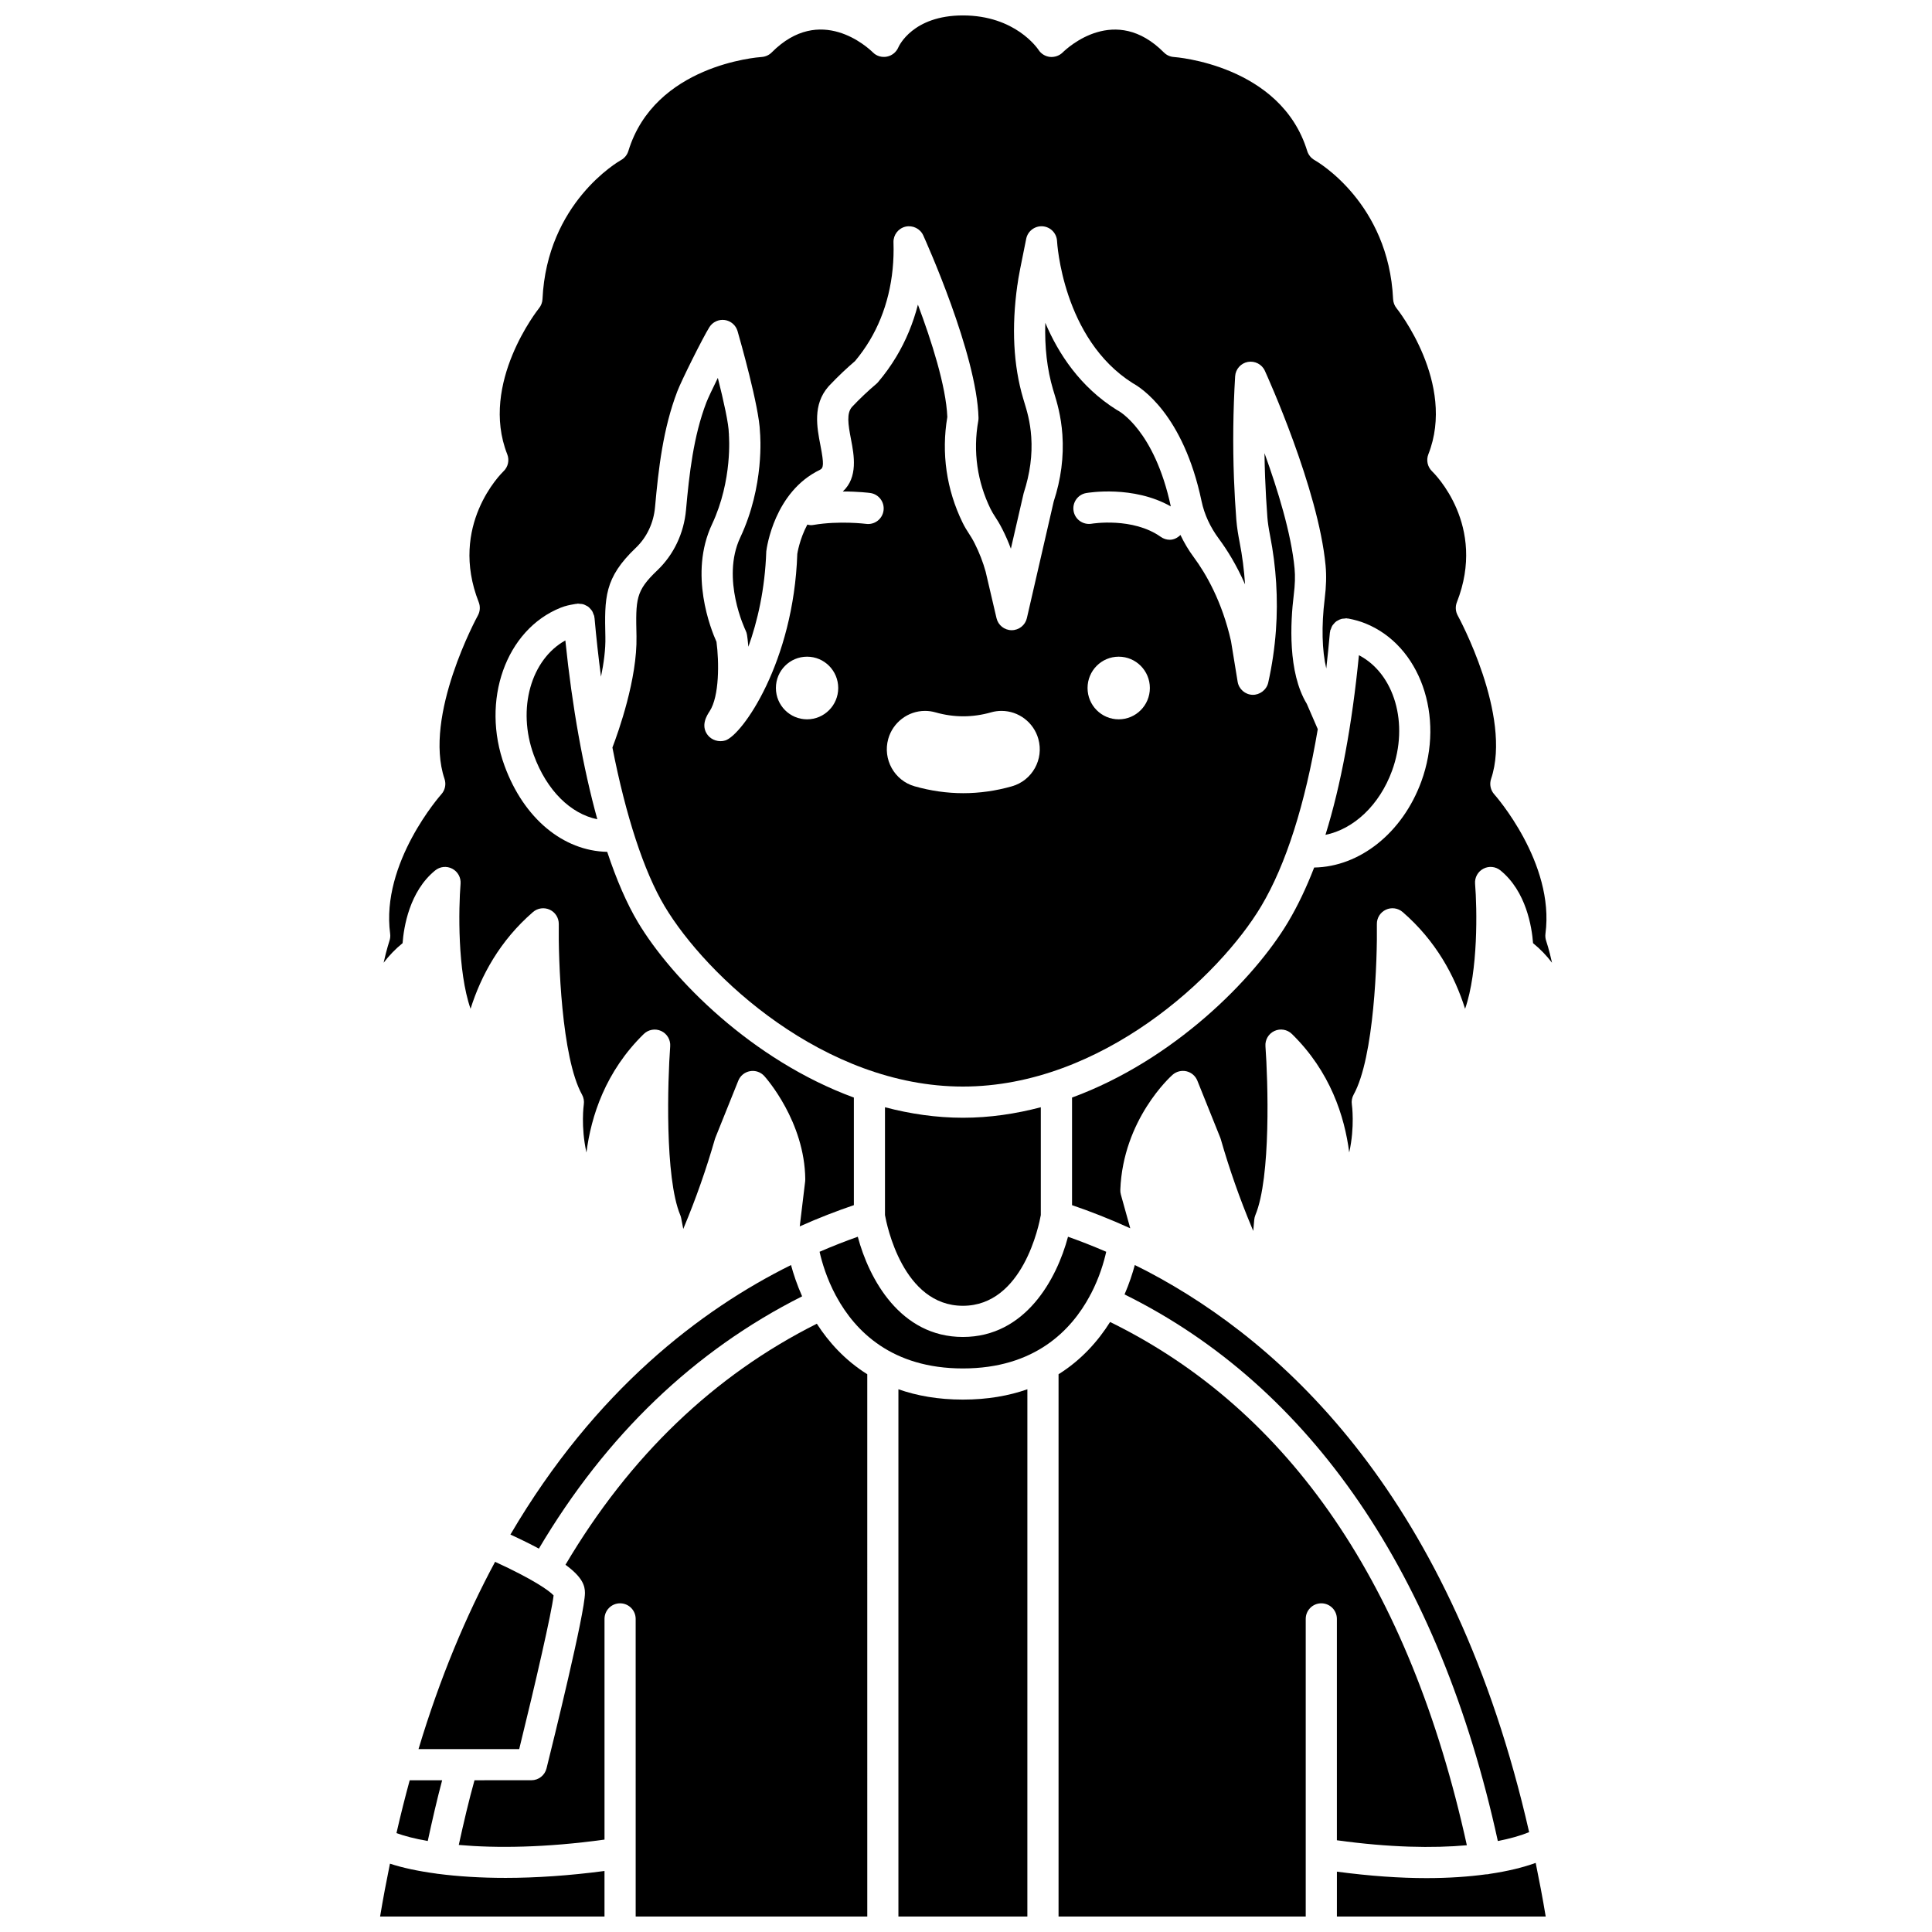
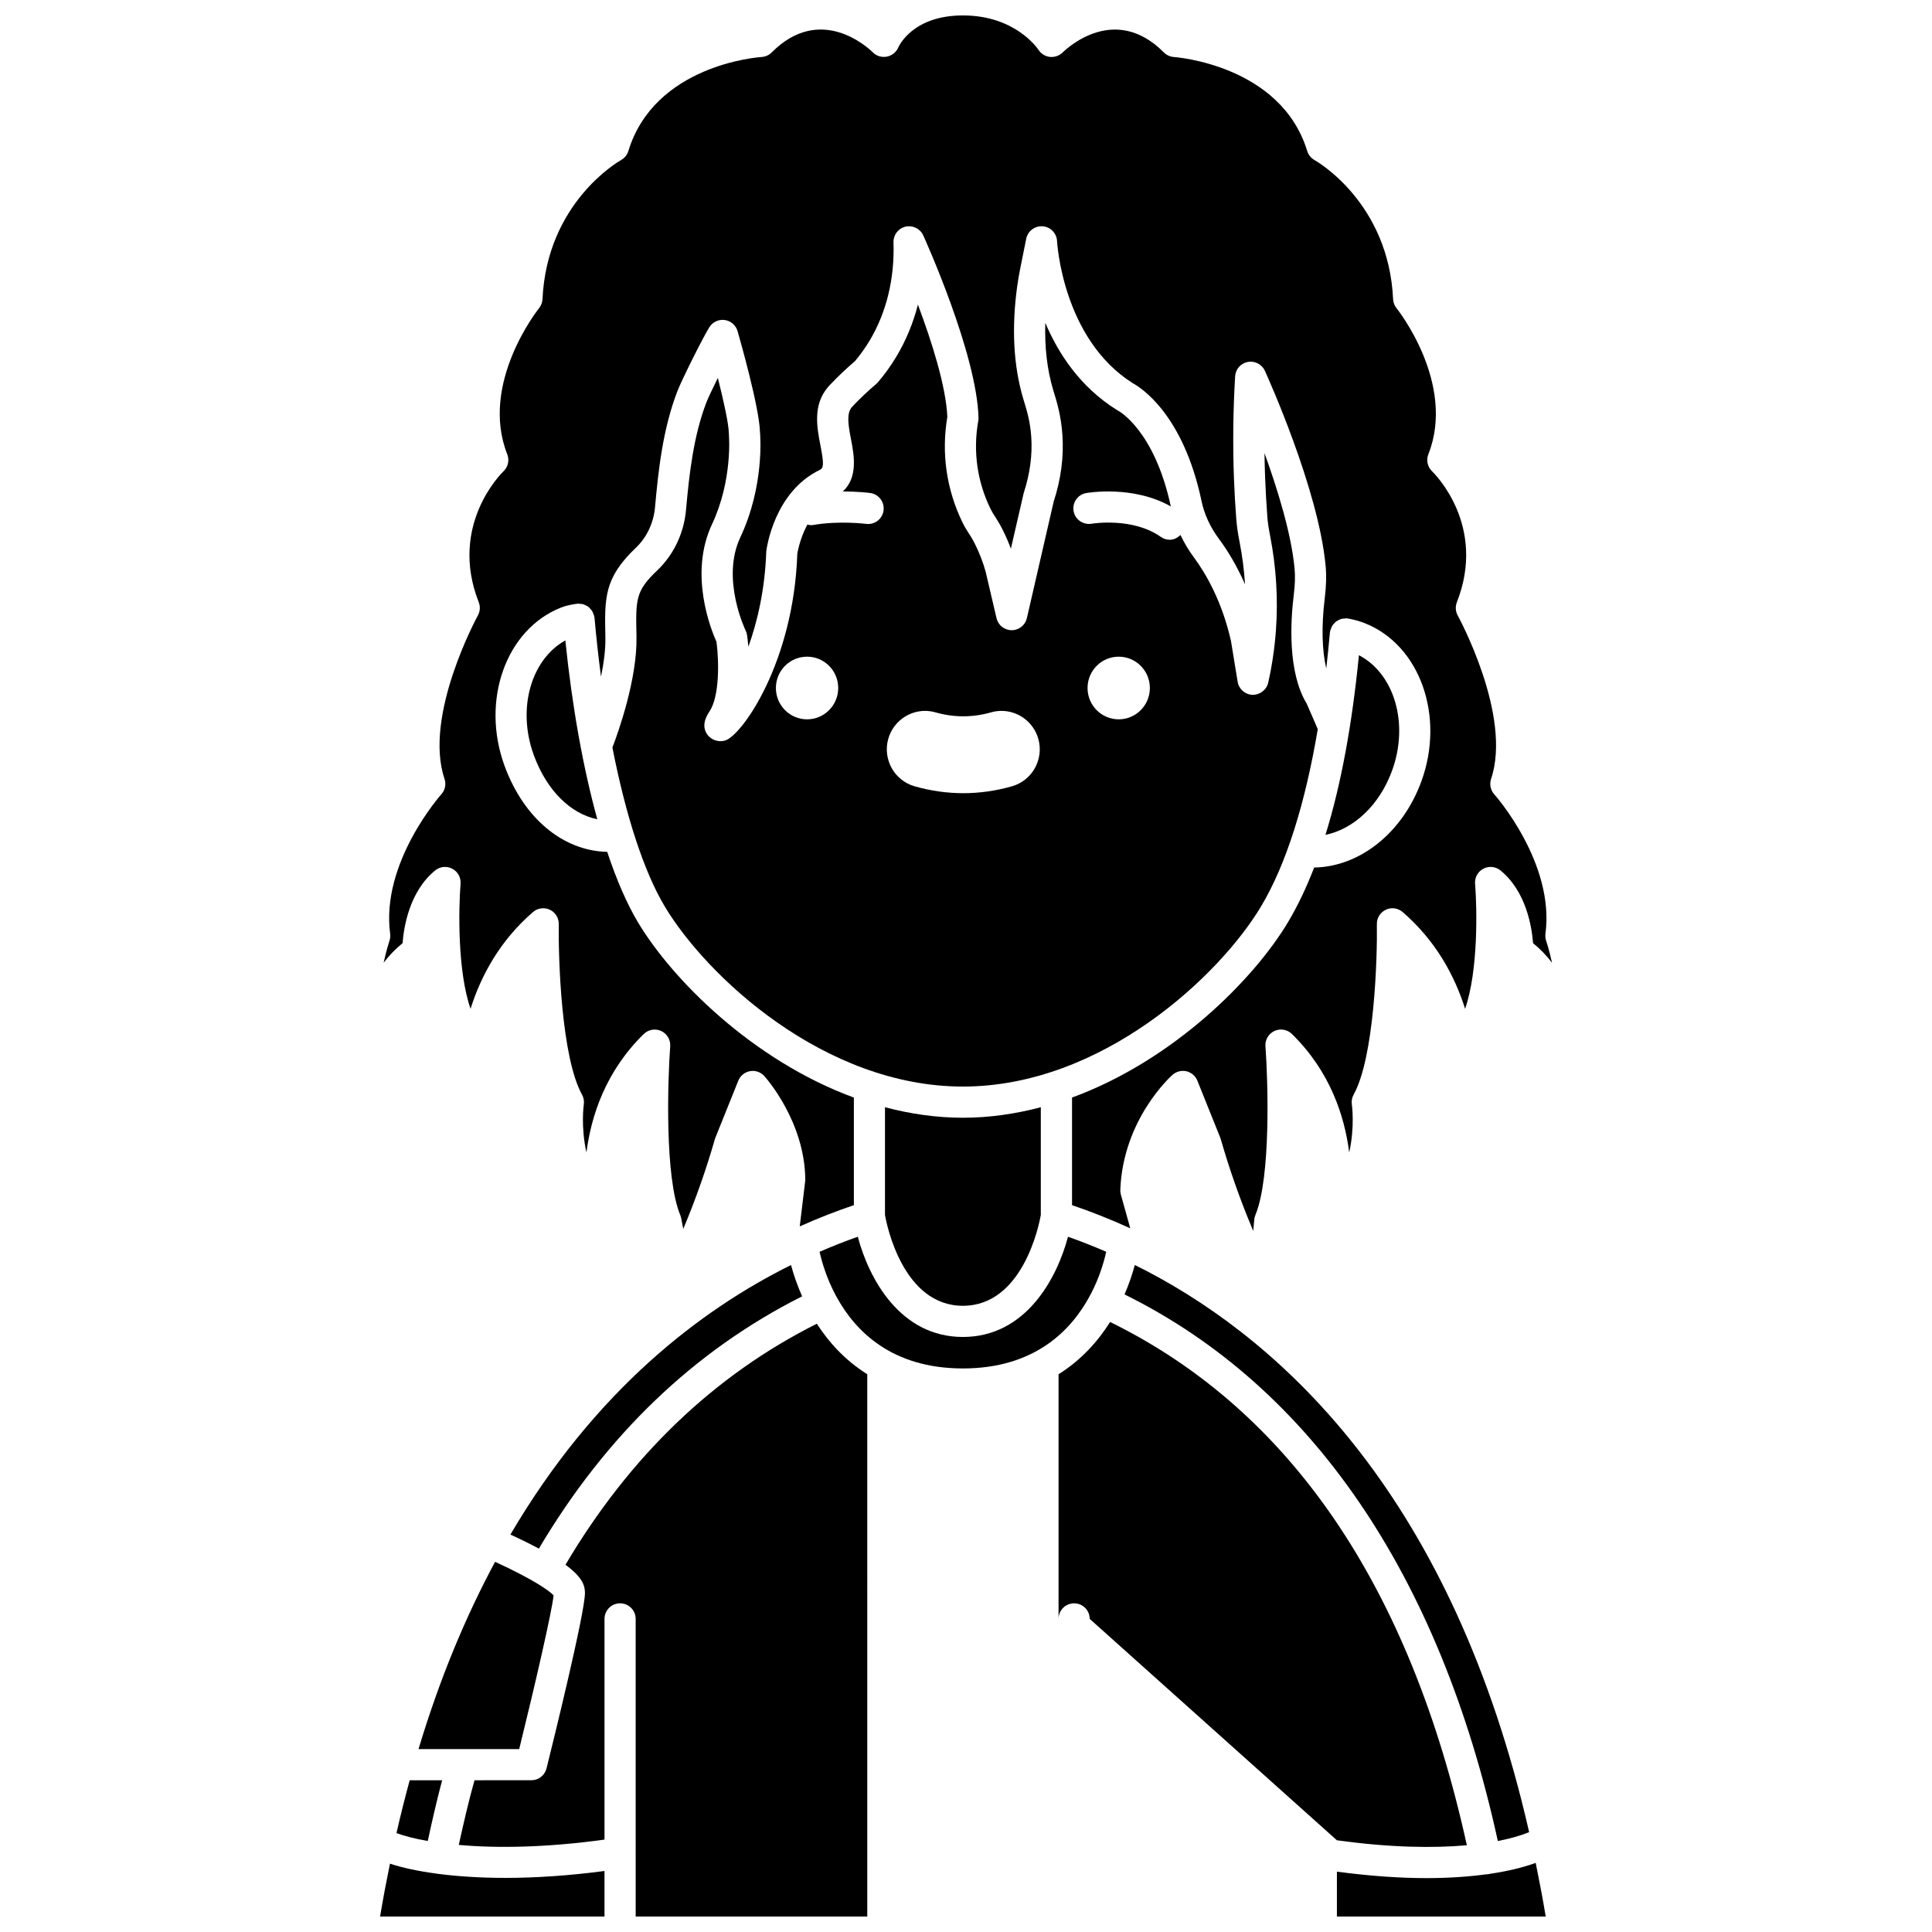
<svg xmlns="http://www.w3.org/2000/svg" width="800px" height="800px" version="1.1" viewBox="144 144 512 512">
  <defs>
    <clipPath id="f">
      <path d="m245 148.09h311v322.91h-311z" />
    </clipPath>
    <clipPath id="e">
      <path d="m382 512h35v139.9h-35z" />
    </clipPath>
    <clipPath id="d">
      <path d="m265 494h109v157.9h-109z" />
    </clipPath>
    <clipPath id="c">
      <path d="m424 494h109v157.9h-109z" />
    </clipPath>
    <clipPath id="b">
      <path d="m498 637h56v14.902h-56z" />
    </clipPath>
    <clipPath id="a">
      <path d="m244 637h61v14.902h-61z" />
    </clipPath>
  </defs>
  <path d="m365.55 487.43c0.039 0.07 0.105 0.117 0.141 0.191 0.012 0.027 0.008 0.062 0.02 0.09 4.973 9.082 14.668 18.941 33.465 18.941 19.035 0 28.754-10.109 33.668-19.285 0.02-0.051 0.012-0.098 0.039-0.148 0.043-0.09 0.125-0.148 0.172-0.234 2.324-4.453 3.512-8.59 4.102-11.254-3.512-1.516-6.902-2.844-10.125-3.981-2.965 11.168-11.258 26.559-27.855 26.559-16.598 0-24.887-15.391-27.855-26.559-3.227 1.137-6.617 2.465-10.125 3.981 0.617 2.75 1.871 7.078 4.356 11.699z" />
  <path d="m378.53 437.43v28.578c0.449 2.519 4.742 24.039 20.648 24.039s20.199-21.516 20.648-24.039v-28.578c-6.633 1.746-13.535 2.785-20.648 2.785-7.109-0.004-14.016-1.039-20.648-2.785z" />
  <path d="m504.13 317.64c-1.82 18.473-4.766 34.43-8.871 47.605 7.453-1.512 14.293-7.824 17.645-16.988 4.574-12.504 0.594-25.758-8.773-30.617z" />
  <path d="m285.46 344.11c3.441 9.398 9.758 15.555 16.836 17.004-3.742-13.535-6.672-29.781-8.473-47.395-9.07 5.031-12.871 18.07-8.363 30.391z" />
  <path d="m447.8 480.79c-1.031-0.539-2.047-1.035-3.066-1.543-0.594 2.188-1.457 4.871-2.719 7.793 49.402 24.387 83.508 74.305 98.926 144.85 3.348-0.648 6.109-1.457 8.297-2.352-20.133-88.348-64.77-129.45-101.06-148.55-0.129-0.059-0.25-0.121-0.375-0.195z" />
  <path d="m320.13 384.16c11.031 18.48 42.246 47.789 79.047 47.789 36.805 0 68.016-29.312 79.047-47.789 6.582-11.031 11.645-27.047 15-46.926l-2.91-6.715c-5.062-8.332-4.344-21.602-3.457-28.828 0.34-2.75 0.41-4.992 0.215-7.059-0.859-9.176-4.469-20.883-7.969-30.543 0.027 2.144 0.082 4.277 0.164 6.414 0.137 3.621 0.344 7.148 0.602 10.574 0.105 1.406 0.328 2.875 0.723 4.914 1.621 8.289 2.144 16.715 1.543 25.043-0.336 4.648-1.023 9.32-2.043 13.875-0.43 1.938-2.293 3.281-4.148 3.227-1.977-0.062-3.633-1.512-3.957-3.465l-1.758-10.77c-2.367-10.52-6.656-17.898-9.836-22.191-1.414-1.906-2.59-3.894-3.559-5.938-0.785 0.77-1.766 1.27-2.824 1.27-0.824 0-1.656-0.246-2.383-0.762-7.453-5.285-18.23-3.512-18.34-3.488-2.25 0.367-4.383-1.117-4.773-3.356-0.391-2.242 1.102-4.383 3.34-4.773 0.539-0.09 12.453-2.109 22.422 3.539-4.34-20.227-13.848-25.312-13.941-25.363-0.102-0.055-0.273-0.141-0.371-0.207-9.684-6.051-15.48-14.883-18.949-23.086-0.199 6.473 0.488 12.395 2.055 17.684l0.262 0.852c0.742 2.43 1.863 6.094 2.211 11.102 0.406 5.867-0.367 11.832-2.305 17.727l-7.106 30.898c-0.43 1.871-2.098 3.195-4.019 3.199h-0.004c-1.922 0-3.586-1.32-4.023-3.188l-2.879-12.312c-0.684-2.488-1.68-5.07-2.918-7.519-0.609-1.203-1.09-1.941-1.531-2.621-0.566-0.875-1.086-1.684-1.684-2.91-2.113-4.34-3.531-8.93-4.211-13.637-0.684-4.738-0.621-9.551 0.188-14.316-0.336-8.168-4.215-20.23-7.793-29.773-1.262 4.906-3.176 9.539-5.703 13.754-1.418 2.371-3.055 4.652-4.871 6.793-0.145 0.168-0.305 0.332-0.48 0.477-1.039 0.883-2.109 1.828-3.195 2.859-1.16 1.098-2.231 2.172-3.219 3.223-1.465 1.688-1.055 4.508-0.258 8.621 0.797 4.121 1.902 10.035-2.176 13.785 4.09-0.004 7.051 0.371 7.246 0.402 2.258 0.297 3.844 2.375 3.547 4.633-0.297 2.258-2.356 3.852-4.633 3.551-0.066-0.008-7.039-0.891-13.953 0.281-0.234 0.043-0.465 0.062-0.699 0.062-0.312 0-0.609-0.094-0.91-0.16-2.09 3.906-2.656 7.723-2.664 7.789-0.969 28.641-14.566 47.992-19.086 49.426-1.66 0.527-3.621-0.066-4.68-1.461-1.922-2.535-0.137-5.254 0.531-6.277 2.617-3.981 2.519-13.141 1.82-18.402-1.473-3.273-7.383-17.98-1.184-31.156 5.512-11.723 4.484-23.566 4.473-23.688-0.008-0.07 0.023-0.129 0.02-0.199-0.004-0.066-0.039-0.125-0.039-0.195 0-2.394-1.359-8.566-2.91-14.707-1.391 2.824-2.633 5.445-3.043 6.519-3.414 8.914-4.539 18.949-5.391 28.469-0.555 6.184-3.258 11.871-7.613 16.02-5.769 5.496-5.727 7.562-5.512 17.48 0.238 11.246-4.809 25.367-6.379 29.473 3.527 18.027 8.328 32.836 13.836 42.059zm120.34-66.133c4.562 0 8.258 3.715 8.258 8.301 0 4.582-3.695 8.301-8.258 8.301s-8.258-3.715-8.258-8.301c0-4.586 3.695-8.301 8.258-8.301zm-61.074 21.781c1.227-4.363 5.234-7.414 9.75-7.414 0.938 0 1.871 0.133 2.773 0.391 2.441 0.695 4.914 1.043 7.359 1.043 2.449 0 4.93-0.355 7.379-1.051 0.891-0.258 1.816-0.383 2.754-0.383 4.527 0 8.535 3.051 9.758 7.426 1.52 5.398-1.617 11.027-6.996 12.559-4.258 1.211-8.598 1.824-12.898 1.824-4.305 0-8.641-0.617-12.902-1.828-5.359-1.523-8.496-7.164-6.977-12.566zm-21.516-21.781c4.562 0 8.258 3.715 8.258 8.301 0 4.582-3.695 8.301-8.258 8.301s-8.258-3.715-8.258-8.301c-0.004-4.586 3.691-8.301 8.258-8.301z" />
  <g clip-path="url(#f)">
    <path d="m245.66 399.14c1.418-1.859 3.078-3.613 5.027-5.191 0.32-4.262 1.809-13.719 8.645-19.277 1.285-1.051 3.059-1.223 4.531-0.449 1.461 0.773 2.324 2.336 2.191 3.988-0.531 6.606-0.836 23.164 2.648 33.125 2.769-8.773 7.754-18.023 16.543-25.633 1.23-1.07 2.977-1.301 4.449-0.621 1.473 0.684 2.406 2.176 2.387 3.809-0.141 9.234 0.691 35.352 6.156 45.188 0.445 0.801 0.609 1.73 0.473 2.641-0.012 0.09-0.828 5.844 0.703 12.703 1.223-9.59 5.027-21.461 15.188-31.402 1.23-1.199 3.078-1.512 4.629-0.793 1.559 0.727 2.504 2.336 2.379 4.047-0.664 9.062-1.488 34.77 2.668 44.734 0.105 0.262 0.191 0.531 0.242 0.809l0.551 2.859c0.051-0.121 0.102-0.246 0.152-0.367 3.184-7.606 5.953-15.488 8.23-23.426 0.043-0.137 0.086-0.27 0.141-0.406l6.062-15.086c0.527-1.32 1.707-2.277 3.109-2.523 1.395-0.258 2.832 0.242 3.785 1.297 0.438 0.484 10.711 12.055 10.855 27.352 0 0.176-0.008 0.359-0.027 0.531l-1.438 11.957c5.043-2.258 9.84-4.098 14.344-5.629v-28.512c-27-9.906-48.277-31.477-57.227-46.465-2.934-4.91-5.672-11.227-8.141-18.652-11.648-0.242-22.09-8.828-27.203-22.797-6.332-17.293 0.344-36.094 14.867-41.902 1.352-0.539 2.426-0.73 3.375-0.898l0.695-0.125c0.074-0.016 0.141 0.012 0.215 0 0.074-0.012 0.133-0.055 0.211-0.062 0.219-0.02 0.418 0.055 0.629 0.066 0.262 0.016 0.52 0.016 0.77 0.082 0.293 0.074 0.551 0.211 0.816 0.348 0.203 0.102 0.41 0.191 0.59 0.328 0.234 0.172 0.418 0.387 0.609 0.609 0.16 0.184 0.328 0.352 0.453 0.566 0.145 0.238 0.223 0.504 0.316 0.773 0.066 0.191 0.191 0.352 0.23 0.559 0.012 0.074-0.012 0.145 0 0.219 0.012 0.074 0.055 0.133 0.062 0.207 0.473 5.34 1.055 10.543 1.719 15.605 0.734-3.559 1.234-7.231 1.16-10.516-0.223-10.406-0.336-15.625 8.078-23.641 2.902-2.766 4.707-6.59 5.082-10.773 0.906-10.094 2.109-20.777 5.906-30.684 1.129-2.953 6.766-14.234 8.496-17.004 0.863-1.387 2.481-2.125 4.07-1.902 1.613 0.227 2.945 1.379 3.398 2.945 0.598 2.082 5.766 20.191 5.941 26.734 0.078 0.812 1.227 14.242-5.227 27.961-5.156 10.969 1.352 24.492 1.418 24.629 0.188 0.379 0.316 0.793 0.379 1.211 0.062 0.395 0.219 1.516 0.359 3.109 2.402-6.703 4.394-15.199 4.742-25.281 0.117-1.02 2.172-15.789 14.195-21.594 0.988-0.477 1.137-1.438 0.156-6.488-0.93-4.793-2.082-10.758 2.078-15.551 0.039-0.043 0.238-0.266 0.277-0.305 1.09-1.156 2.277-2.344 3.551-3.555 1.105-1.043 2.199-2.019 3.266-2.934 1.438-1.719 2.738-3.547 3.871-5.434 4.457-7.434 6.641-16.43 6.316-26.027-0.066-1.969 1.27-3.707 3.184-4.16 1.918-0.434 3.887 0.52 4.703 2.312 0.578 1.281 14.188 31.418 14.645 48.309 0.008 0.281-0.012 0.566-0.062 0.844-0.723 4.039-0.797 8.113-0.219 12.125 0.559 3.859 1.723 7.629 3.461 11.191 0.422 0.859 0.793 1.43 1.188 2.039 0.574 0.883 1.184 1.832 1.969 3.387 0.848 1.664 1.594 3.383 2.242 5.137l3.387-14.703c1.703-5.242 2.34-10.145 2.012-14.945-0.281-4.059-1.16-6.938-1.867-9.246l-0.277-0.922c-2.594-8.762-3.109-18.863-1.539-30.027l0.012 0.004c0.227-1.945 0.934-5.418 2.336-12.305 0.418-2.043 2.293-3.441 4.363-3.293 2.078 0.16 3.707 1.84 3.809 3.922 0.012 0.262 1.434 25.906 20.082 37.664 2.066 1.117 13.367 8.176 18.219 31.277 0.734 3.484 2.281 6.84 4.602 9.969 2.106 2.84 4.633 6.848 6.918 12.059-0.238-3.769-0.727-7.535-1.457-11.273-0.305-1.574-0.68-3.664-0.855-5.867-0.27-3.531-0.484-7.164-0.625-10.902-0.336-8.984-0.23-18.105 0.312-27.098 0.113-1.891 1.504-3.465 3.367-3.812 1.855-0.332 3.727 0.621 4.508 2.344 0.578 1.27 14.184 31.277 16.094 51.617 0.25 2.672 0.172 5.481-0.238 8.836-0.891 7.242-0.703 13.684 0.418 18.449 0.348-3.117 0.684-6.262 0.961-9.523 0.008-0.078 0.055-0.141 0.062-0.219 0.012-0.074-0.016-0.145 0-0.223 0.039-0.188 0.148-0.332 0.211-0.508 0.098-0.297 0.195-0.586 0.352-0.848 0.102-0.164 0.227-0.297 0.352-0.445 0.223-0.277 0.449-0.527 0.734-0.734 0.133-0.094 0.277-0.152 0.418-0.234 0.309-0.172 0.621-0.328 0.973-0.418 0.227-0.059 0.461-0.055 0.703-0.074 0.223-0.016 0.43-0.09 0.66-0.07 0.078 0.008 0.141 0.055 0.215 0.062 0.078 0.012 0.148-0.016 0.227 0 1.664 0.32 3.121 0.738 4.457 1.273 14.523 5.816 21.191 24.613 14.867 41.902-5.004 13.676-16.375 22.617-28.398 22.805-2.09 5.394-4.402 10.238-6.941 14.496-8.953 14.992-30.234 36.559-57.227 46.465v28.512c4.82 1.641 9.992 3.656 15.43 6.133l-2.488-8.934c-0.117-0.414-0.164-0.84-0.148-1.27 0.719-18.637 13.305-29.996 13.844-30.469 1.008-0.891 2.387-1.23 3.688-0.934 1.305 0.309 2.383 1.234 2.883 2.481l6.062 15.086c0.055 0.133 0.098 0.266 0.141 0.406 2.281 7.953 5.047 15.832 8.23 23.426 0.121 0.289 0.25 0.594 0.383 0.91l0.262-2.981c0.039-0.426 0.141-0.84 0.301-1.23 4.156-9.965 3.332-35.672 2.668-44.734-0.129-1.711 0.82-3.324 2.379-4.047 1.559-0.719 3.402-0.406 4.629 0.793 10.164 9.941 13.965 21.812 15.191 31.402 1.527-6.859 0.715-12.613 0.699-12.707-0.137-0.906 0.027-1.832 0.473-2.629 5.465-9.836 6.297-35.957 6.156-45.188-0.023-1.633 0.91-3.121 2.387-3.809 1.469-0.684 3.211-0.449 4.449 0.621 8.789 7.609 13.773 16.859 16.543 25.641 3.488-9.969 3.184-26.527 2.648-33.133-0.137-1.648 0.727-3.219 2.191-3.988 1.461-0.773 3.242-0.598 4.531 0.449 6.832 5.559 8.32 15.016 8.641 19.277 1.949 1.578 3.609 3.332 5.027 5.191-0.777-3.519-1.523-5.719-1.547-5.777-0.211-0.605-0.277-1.27-0.195-1.906 2.516-18.82-13.402-36.77-13.562-36.949-1-1.109-1.32-2.672-0.848-4.09 5.66-16.754-8.691-43.039-8.836-43.297-0.594-1.078-0.68-2.367-0.23-3.516 8.004-20.363-5.969-34.137-6.566-34.703-1.207-1.16-1.605-2.949-0.992-4.504 7.426-18.812-8.254-38.512-8.418-38.707-0.555-0.684-0.875-1.531-0.922-2.41-1.188-25.488-20.023-36.402-20.824-36.859-0.922-0.52-1.621-1.383-1.934-2.394-6.988-22.871-35.039-24.902-35.32-24.918-1.008-0.066-1.957-0.492-2.668-1.211-12.863-12.938-25.445-1.344-26.84 0.023-0.891 0.871-2.148 1.281-3.375 1.16-1.238-0.145-2.352-0.836-3.019-1.887-0.25-0.355-6.152-9.105-20.027-9.105-13.297 0-16.965 8.129-17.113 8.473-0.539 1.254-1.68 2.184-3.023 2.445-1.348 0.262-2.738-0.137-3.703-1.105-1.379-1.355-13.949-12.953-26.824-0.012-0.707 0.715-1.66 1.141-2.66 1.211-1.156 0.078-28.375 2.152-35.332 24.918-0.312 1.023-1.012 1.883-1.945 2.402-0.789 0.445-19.625 11.363-20.812 36.852-0.043 0.879-0.367 1.727-0.922 2.41-0.16 0.195-15.84 19.891-8.418 38.707 0.621 1.57 0.223 3.356-1 4.512-0.586 0.566-14.551 14.34-6.555 34.695 0.449 1.145 0.363 2.438-0.23 3.516-0.145 0.262-14.5 26.551-8.84 43.297 0.48 1.418 0.152 2.981-0.848 4.09-0.16 0.176-16.078 18.133-13.559 36.949 0.086 0.641 0.016 1.297-0.195 1.906-0.012 0.066-0.758 2.266-1.535 5.785z" />
  </g>
  <path d="m290.71 566.8c-1.168-1.281-5.523-4.324-15.508-8.898-7.676 14.27-14.598 30.676-20.293 49.629h26.684c4.356-17.66 8.629-36.332 9.117-40.73z" />
  <g clip-path="url(#e)">
-     <path d="m382.09 512.17v139.73h34.172l0.004-139.73c-4.867 1.715-10.523 2.738-17.09 2.738-6.566 0-12.219-1.027-17.086-2.738z" />
-   </g>
+     </g>
  <g clip-path="url(#d)">
    <path d="m360.47 494.8c-27.219 13.645-49.602 35.102-66.613 63.879 4.551 3.336 5.16 5.574 5.16 7.473 0 5.293-8.48 39.66-10.184 46.496-0.457 1.84-2.109 3.133-4.004 3.133l-15.082 0.004c-1.512 5.406-2.836 11.07-4.168 17.145 9.879 0.875 22.953 0.75 38.621-1.418v-58.488c0-2.285 1.852-4.129 4.129-4.129 2.281 0 4.129 1.848 4.129 4.129l0.004 78.875h61.375l-0.004-143.71c-5.914-3.707-10.23-8.52-13.363-13.387z" />
  </g>
  <g clip-path="url(#c)">
-     <path d="m498.29 631.69c13.988 1.934 25.512 2.125 34.441 1.32-15.094-68.68-46.879-115.29-94.543-138.67-3.156 5.016-7.562 10.027-13.66 13.848v143.71h65.504v-78.875c0-2.285 1.852-4.129 4.129-4.129 2.281 0 4.129 1.848 4.129 4.129z" />
+     <path d="m498.29 631.69c13.988 1.934 25.512 2.125 34.441 1.32-15.094-68.68-46.879-115.29-94.543-138.67-3.156 5.016-7.562 10.027-13.66 13.848v143.71v-78.875c0-2.285 1.852-4.129 4.129-4.129 2.281 0 4.129 1.848 4.129 4.129z" />
  </g>
  <g clip-path="url(#b)">
    <path d="m538.69 640.61c-0.027 0.008-0.051 0.023-0.074 0.031-0.281 0.059-0.562 0.082-0.836 0.082-4.602 0.625-9.84 0.996-15.766 0.996-6.981 0-14.93-0.539-23.719-1.711l-0.004 11.895h55.34c-0.809-4.879-1.711-9.586-2.656-14.215-3.297 1.191-7.383 2.207-12.285 2.922z" />
  </g>
  <path d="m249.07 629.79c2.082 0.766 4.856 1.492 8.289 2.094 1.227-5.644 2.445-10.977 3.812-16.09h-8.598c-1.234 4.535-2.41 9.184-3.504 13.996z" />
  <g clip-path="url(#a)">
    <path d="m260.1 640.59c-0.133-0.016-0.262-0.012-0.391-0.043-0.02-0.004-0.031-0.02-0.055-0.023-4.856-0.648-9.008-1.547-12.312-2.633-0.93 4.559-1.816 9.203-2.613 14.008h59.469v-12.07c-9.391 1.242-18.254 1.832-26.203 1.832-6.652 0.004-12.656-0.395-17.895-1.07z" />
  </g>
  <path d="m356.57 487.54c-1.375-3.109-2.316-5.981-2.941-8.293-23.867 11.836-51.906 33.148-74.363 71.426 2.941 1.355 5.41 2.582 7.543 3.727 17.789-30.051 41.223-52.508 69.762-66.859z" />
</svg>